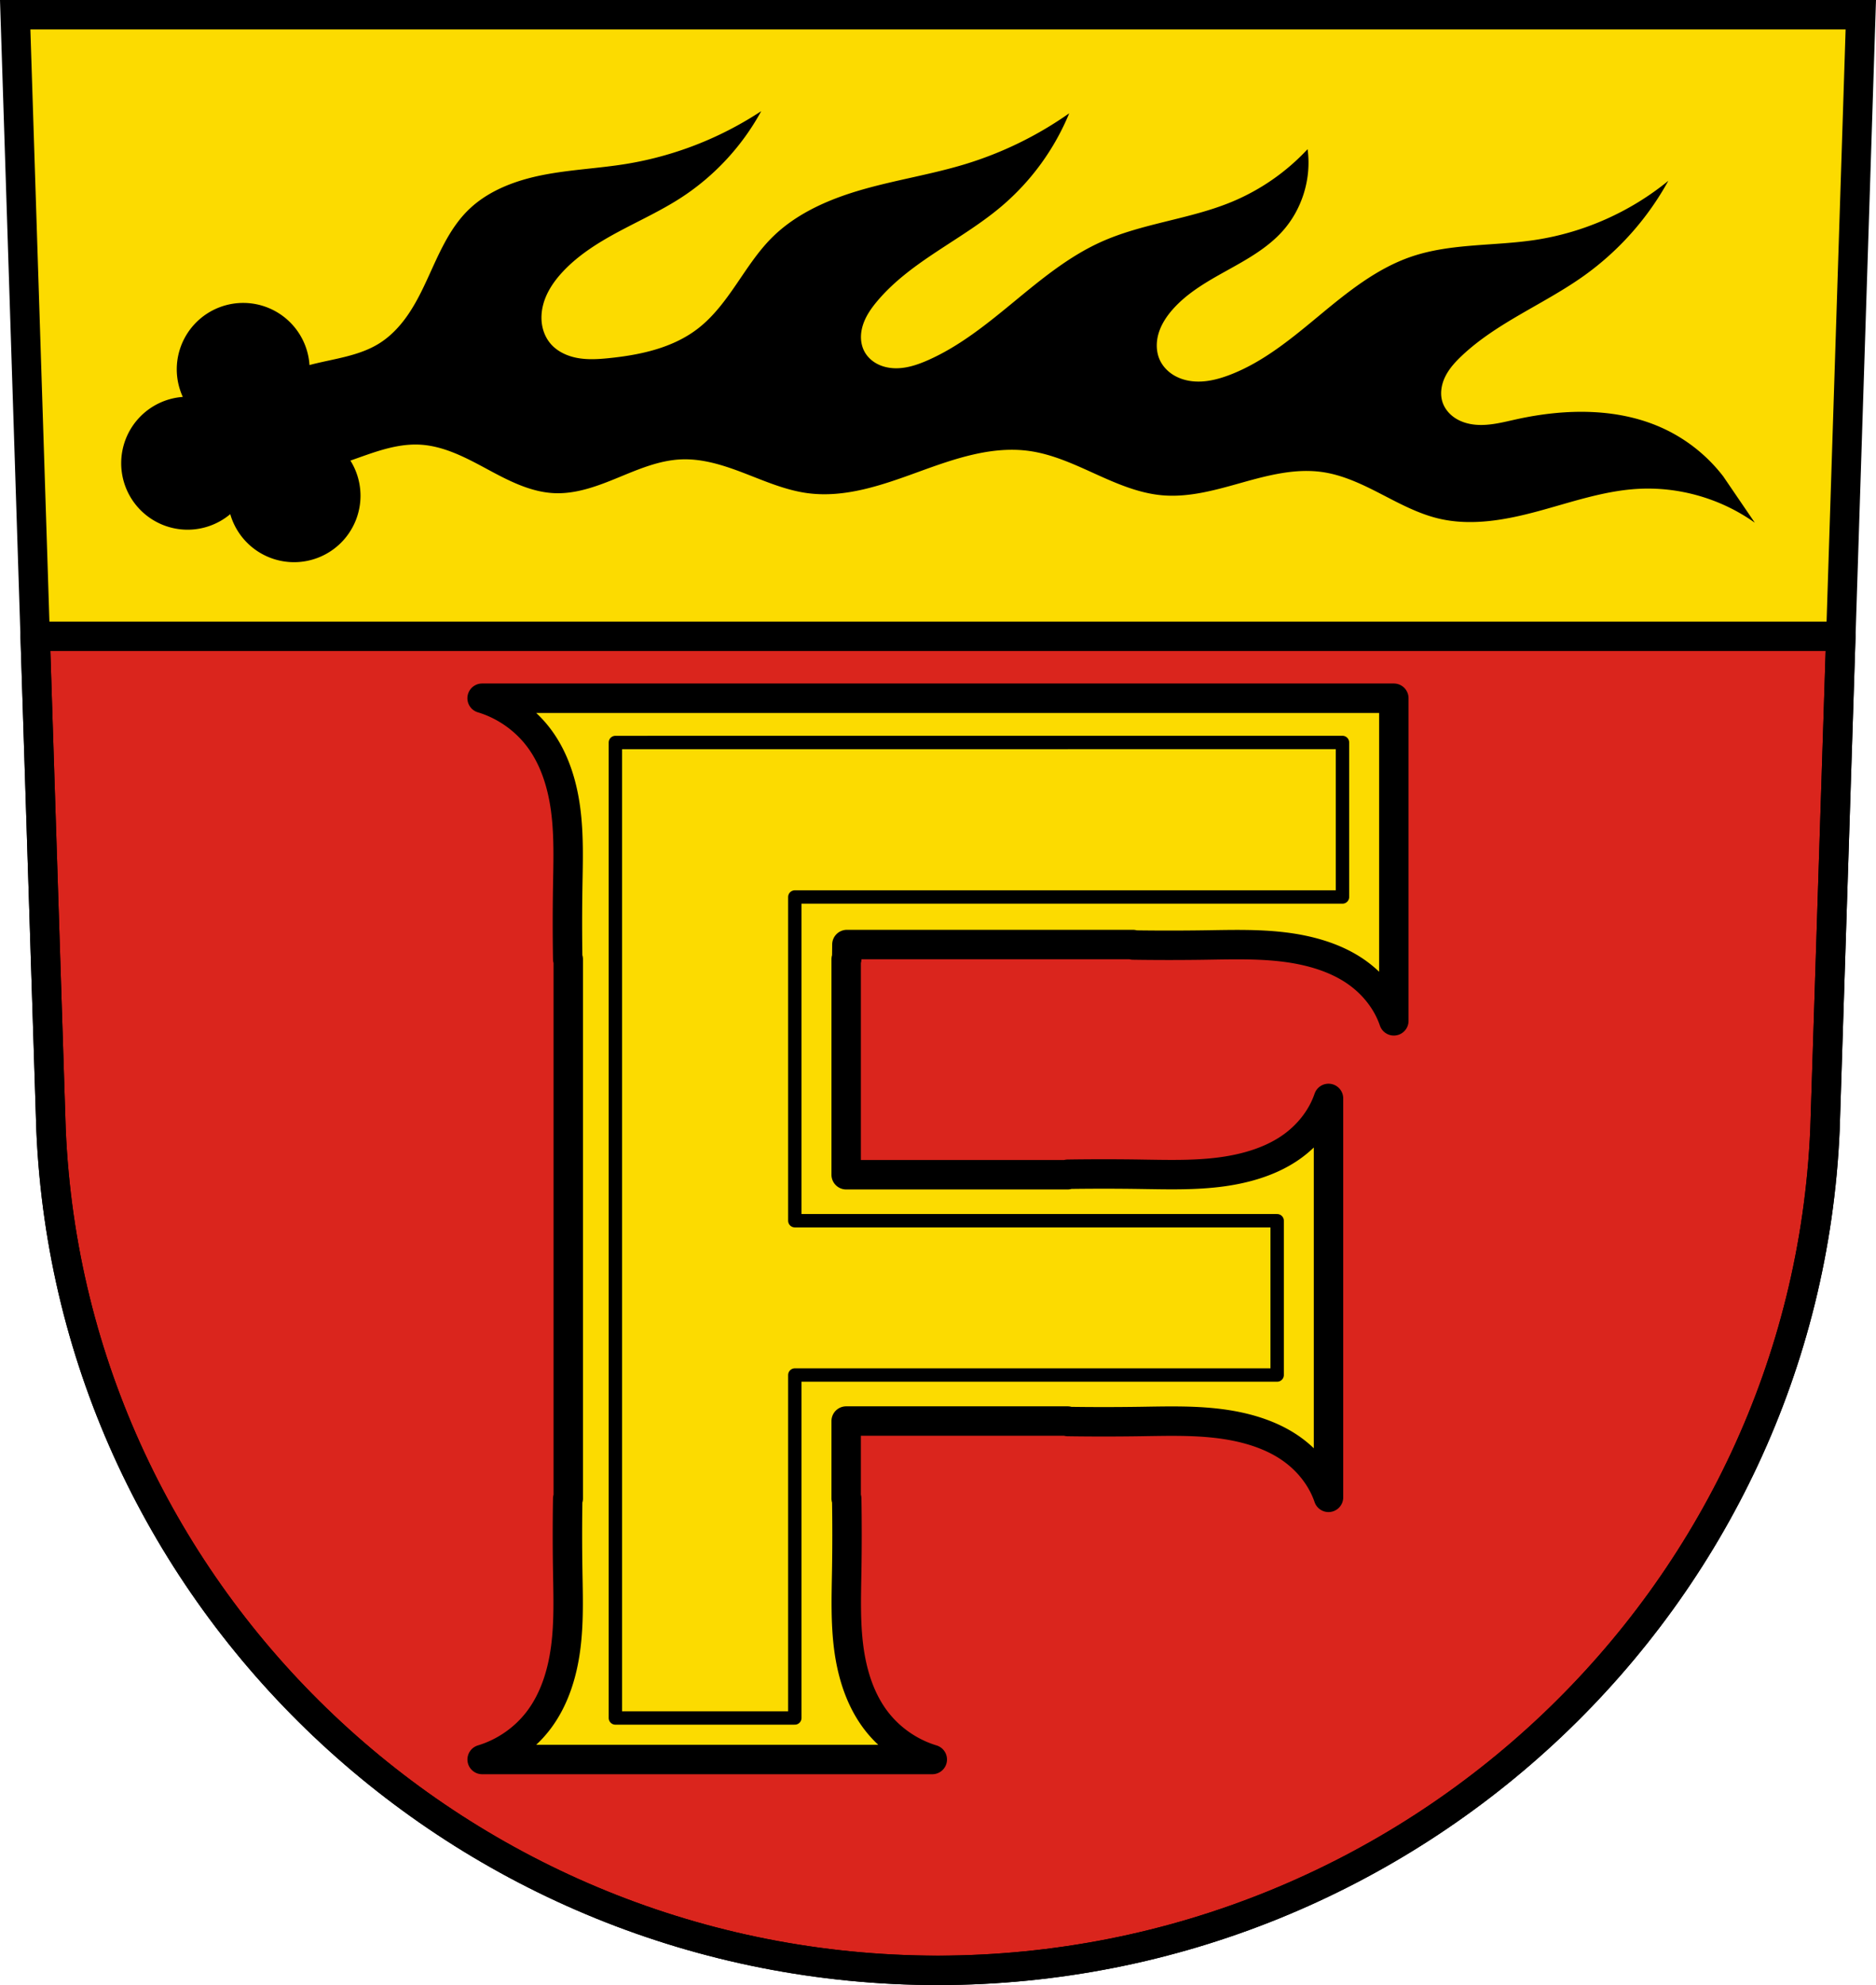
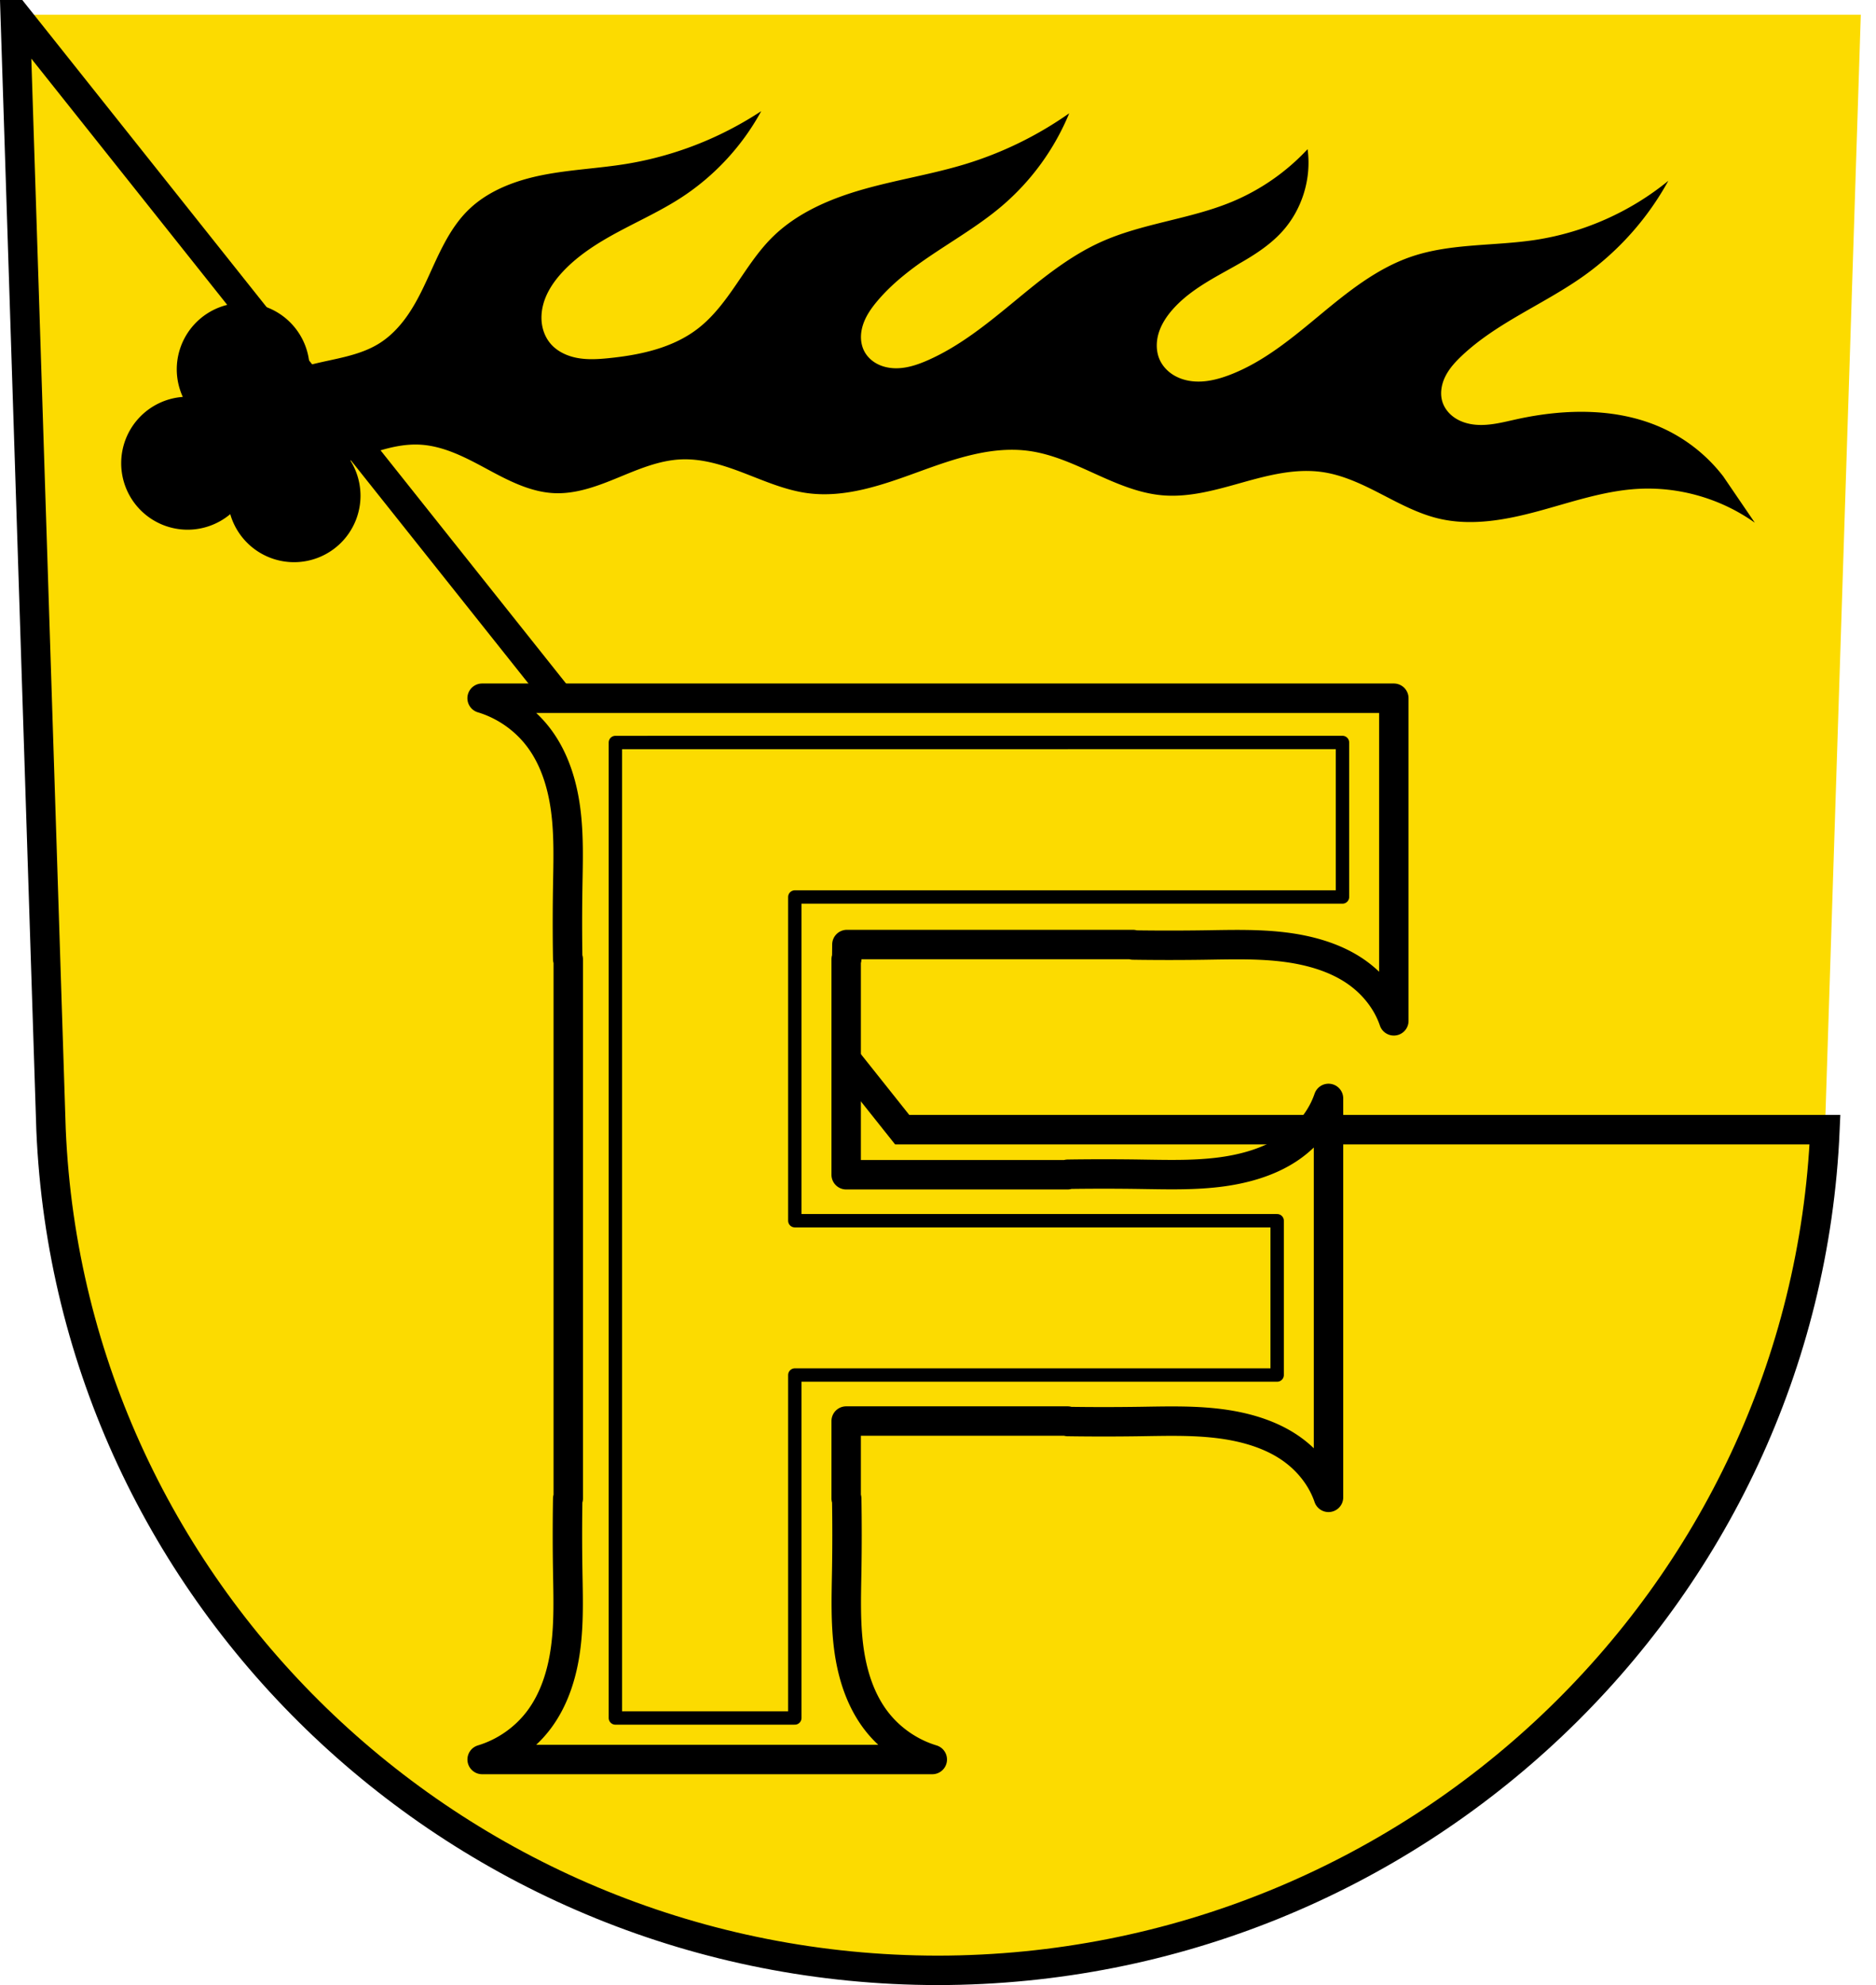
<svg xmlns="http://www.w3.org/2000/svg" width="701.331" height="741.764" viewBox="0 0 701.335 741.762">
  <path fill="gold" fill-rule="evenodd" d="m18.841 32.692 13.398 416.62c7.415 175.25 153.92 314.05 331.59 314.14 177.51-.215 324.07-139.06 331.59-314.14l13.398-416.62h-344.98z" style="fill:#fcdb00" transform="translate(-13.16 -27.195)" />
  <g stroke="#000" stroke-width="11">
-     <path fill="red" stroke-linecap="round" stroke-linejoin="round" d="m13.148 237.77 5.93 184.36c7.415 175.25 153.92 314.05 331.59 314.14 177.51-.215 324.07-139.06 331.59-314.14l5.93-184.36z" style="fill:#da251d" transform="translate(0 -.005)" />
-     <path fill="none" d="m5.68 5.497 13.398 416.62c7.415 175.25 153.92 314.05 331.59 314.14 177.51-.215 324.07-139.06 331.59-314.14l13.398-416.62h-344.98z" />
+     <path fill="none" d="m5.68 5.497 13.398 416.62c7.415 175.25 153.92 314.05 331.59 314.14 177.51-.215 324.07-139.06 331.59-314.14h-344.98z" />
  </g>
  <path fill-rule="evenodd" d="M284.57 41.535a129.94 129.94 0 0 1-50.47 19.716c-10.337 1.685-20.862 2.112-31.14 4.137-10.276 2.026-20.558 5.851-28.01 13.213-7.163 7.08-11.06 16.711-15.277 25.854-2.11 4.571-4.356 9.104-7.216 13.248-2.86 4.143-6.366 7.907-10.63 10.584-7.502 4.71-16.65 5.71-25.24 7.884-.296.075-.587.17-.882.247a24.842 24.842 0 0 0-24.783-23.227 24.842 24.842 0 0 0-24.841 24.841 24.842 24.842 0 0 0 2.26 10.282 24.842 24.842 0 0 0-23.033 24.774A24.842 24.842 0 0 0 70.15 197.93a24.842 24.842 0 0 0 15.927-5.81 24.842 24.842 0 0 0 23.854 17.95 24.842 24.842 0 0 0 24.842-24.842 24.842 24.842 0 0 0-3.77-13.126c3.638-1.265 7.246-2.621 10.933-3.73 4.824-1.45 9.839-2.471 14.87-2.231 9.01.43 17.29 4.825 25.23 9.106 7.94 4.282 16.235 8.653 25.25 9.03 8.213.347 16.16-2.67 23.762-5.796 7.602-3.127 15.346-6.466 23.558-6.824 8.203-.357 16.22 2.295 23.88 5.25 7.66 2.957 15.299 6.283 23.437 7.369 14.07 1.879 28.06-3.078 41.4-7.94 13.339-4.861 27.346-9.783 41.41-7.834 8.684 1.204 16.773 4.965 24.758 8.586 7.985 3.62 16.195 7.194 24.928 7.975 10.123.906 20.15-2 29.936-4.744 9.786-2.744 19.94-5.378 30-3.93 7.738 1.114 14.916 4.58 21.865 8.162 6.948 3.582 13.908 7.363 21.509 9.188 12.259 2.942 25.15.564 37.32-2.728 12.169-3.292 24.24-7.52 36.817-8.314 15.58-.985 31.455 3.552 44.16 12.619l-11.83-17.35a60.245 60.245 0 0 0-21.293-17.35c-17.15-8.341-37.37-8.04-55.993-3.943-5.083 1.119-10.231 2.515-15.411 2.02-2.59-.25-5.161-.991-7.357-2.386-2.197-1.395-4-3.474-4.834-5.94-1.06-3.131-.481-6.65.975-9.617 1.456-2.968 3.724-5.458 6.124-7.732 13.259-12.561 30.87-19.363 45.74-29.967a106.983 106.983 0 0 0 31.546-35.49c-14.2 11.609-31.552 19.32-49.684 22.08-15.512 2.362-31.69 1.213-46.53 6.31-12.826 4.405-23.636 13.14-34.08 21.792-10.442 8.652-21.07 17.546-33.745 22.372-4.57 1.74-9.488 2.932-14.335 2.29-2.424-.32-4.8-1.104-6.86-2.421-2.06-1.316-3.793-3.177-4.831-5.39-1.463-3.12-1.472-6.796-.476-10.09.995-3.298 2.933-6.247 5.209-8.833 5.57-6.328 13.08-10.564 20.45-14.655 7.373-4.091 14.903-8.271 20.558-14.525 7.428-8.215 10.99-19.787 9.466-30.757a81.326 81.326 0 0 1-28.393 19.716c-15.773 6.52-33.34 7.96-48.894 14.984-11.934 5.388-22.18 13.833-32.29 22.16-10.11 8.323-20.4 16.725-32.38 22.01-4.01 1.768-8.304 3.19-12.681 2.986-2.19-.102-4.372-.62-6.308-1.645-1.936-1.026-3.616-2.574-4.671-4.495-.834-1.518-1.267-3.241-1.34-4.971-.071-1.73.214-3.467.746-5.114 1.065-3.295 3.095-6.193 5.326-8.842 12.604-14.964 31.612-22.831 46.53-35.49a91.314 91.314 0 0 0 25.24-34.7 136.957 136.957 0 0 1-38.643 18.927c-12.533 3.84-25.556 5.863-38.17 9.43-12.614 3.568-25.12 8.9-34.387 18.17-5.17 5.173-9.145 11.385-13.277 17.418-4.132 6.03-8.541 12.02-14.326 16.492-9.331 7.212-21.39 9.838-33.12 11.04-3.936.404-7.937.669-11.832-.03-3.895-.697-7.721-2.448-10.251-5.491-1.588-1.91-2.61-4.267-3.041-6.713-.432-2.446-.285-4.981.304-7.395 1.178-4.827 4.07-9.08 7.47-12.708 5.963-6.36 13.506-11.01 21.2-15.11 7.692-4.103 15.65-7.747 22.965-12.49 12.459-8.08 22.859-19.3 29.967-32.34" />
  <g stroke="#000" stroke-linecap="round" stroke-linejoin="round">
    <path fill="gold" stroke-width="11" d="M193.41 288.1c8.399 2.536 15.947 7.811 21.22 14.826 5.795 7.715 8.742 17.257 10 26.824 1.258 9.567.928 19.262.768 28.91a810.426 810.426 0 0 0 0 26.916c.067.026.134.048.201.074v201.464c-.067.026-.135.048-.201.074a810.426 810.426 0 0 0 0 26.916c.16 9.648.49 19.343-.768 28.91s-4.205 19.11-10 26.824c-5.269 7.02-12.817 12.291-21.22 14.826H361.69c-8.399-2.536-15.947-7.811-21.22-14.826-5.795-7.715-8.742-17.257-10-26.824-1.258-9.567-.928-19.262-.768-28.91.149-8.972.149-17.944 0-26.916-.067-.026-.136-.048-.203-.074V558.192h82.77c.026.059.048.119.074.178 8.972.132 17.944.132 26.916 0 9.648-.142 19.343-.435 28.91.68 9.567 1.114 19.11 3.726 26.824 8.859 7.02 4.668 12.291 11.353 14.826 18.793V437.64c-2.536 7.44-7.811 14.13-14.826 18.793-7.715 5.134-17.257 7.745-26.824 8.859-9.567 1.114-19.262.822-28.91.68a914.786 914.786 0 0 0-26.916 0c-.026.059-.048.12-.074.18h-82.77V385.65c.067-.026.136-.048.203-.074.03-1.813.05-3.626.068-5.439h106.92c.026.059.046.119.072.178 8.972.132 17.944.132 26.916 0 9.648-.142 19.343-.434 28.91.68s19.11 3.726 26.824 8.859c7.02 4.668 12.291 11.353 14.826 18.793V288.097H193.396z" style="fill:#fcdb00" transform="translate(-13.16 -27.195)" />
    <path fill="none" stroke-width="5" d="M230.058 277.448v364.507h67.082V513.796h180.32v-57.652H297.14v-120.97h204.74v-57.735z" />
  </g>
</svg>